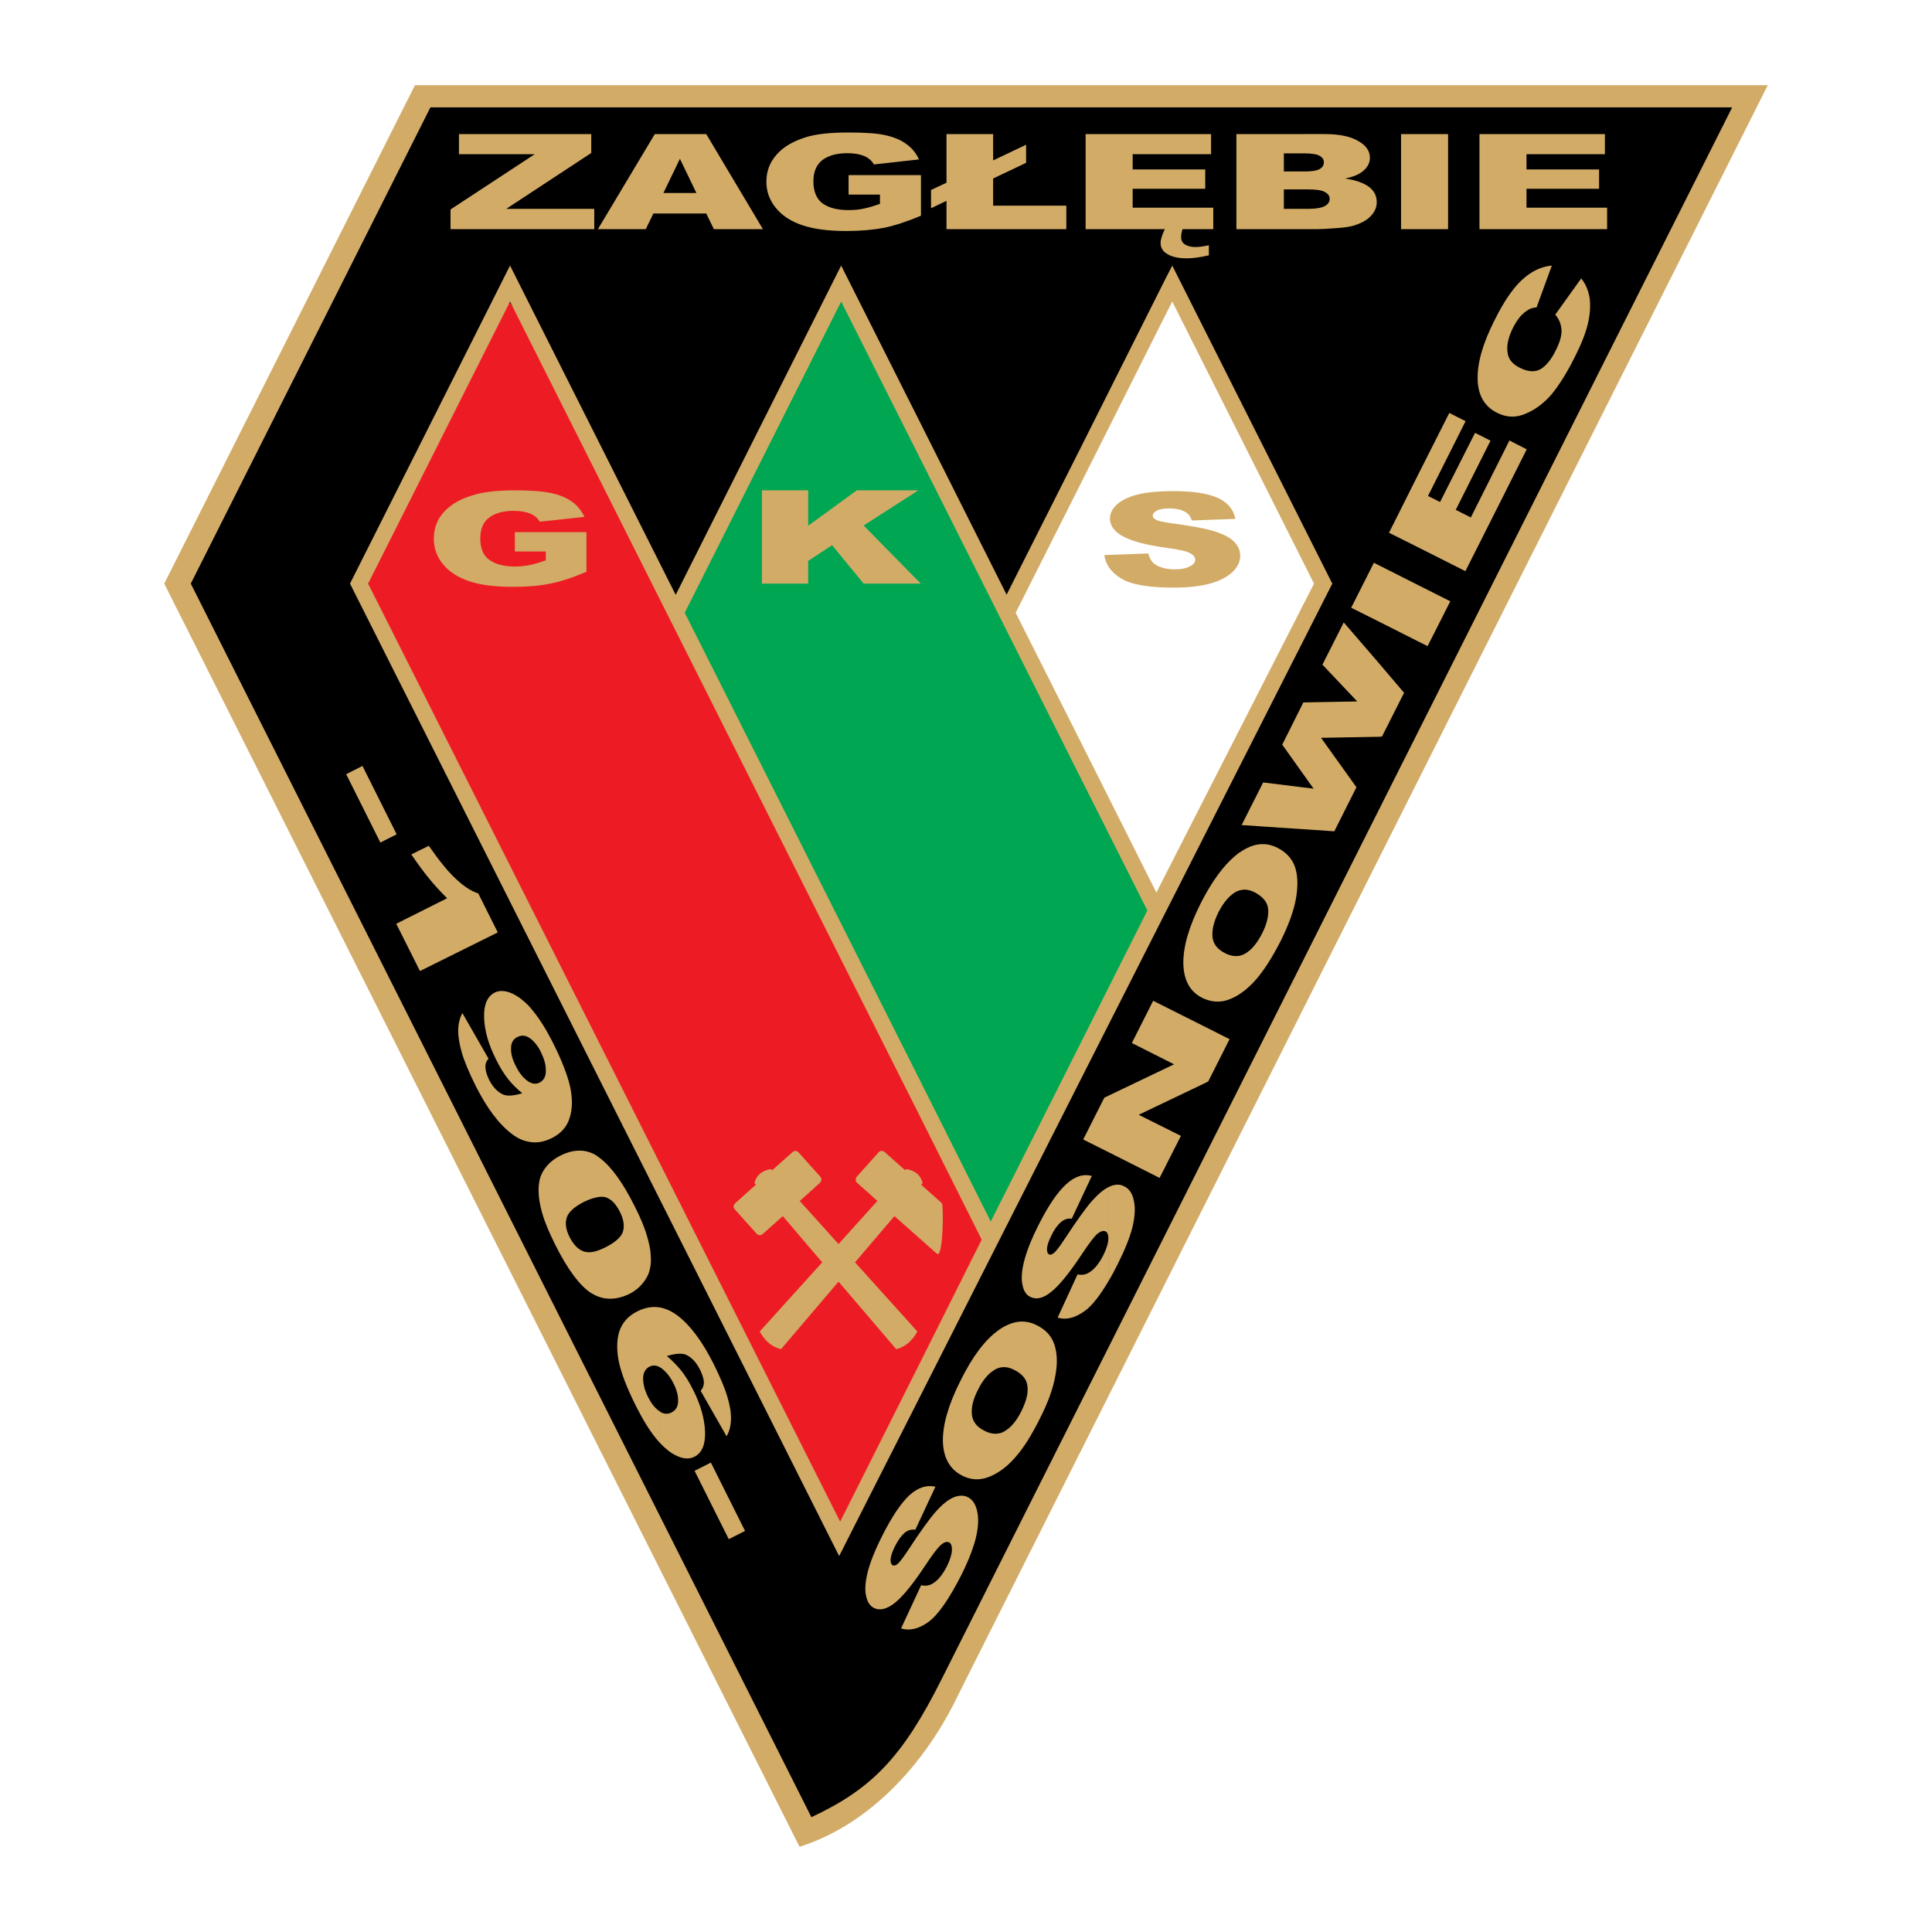
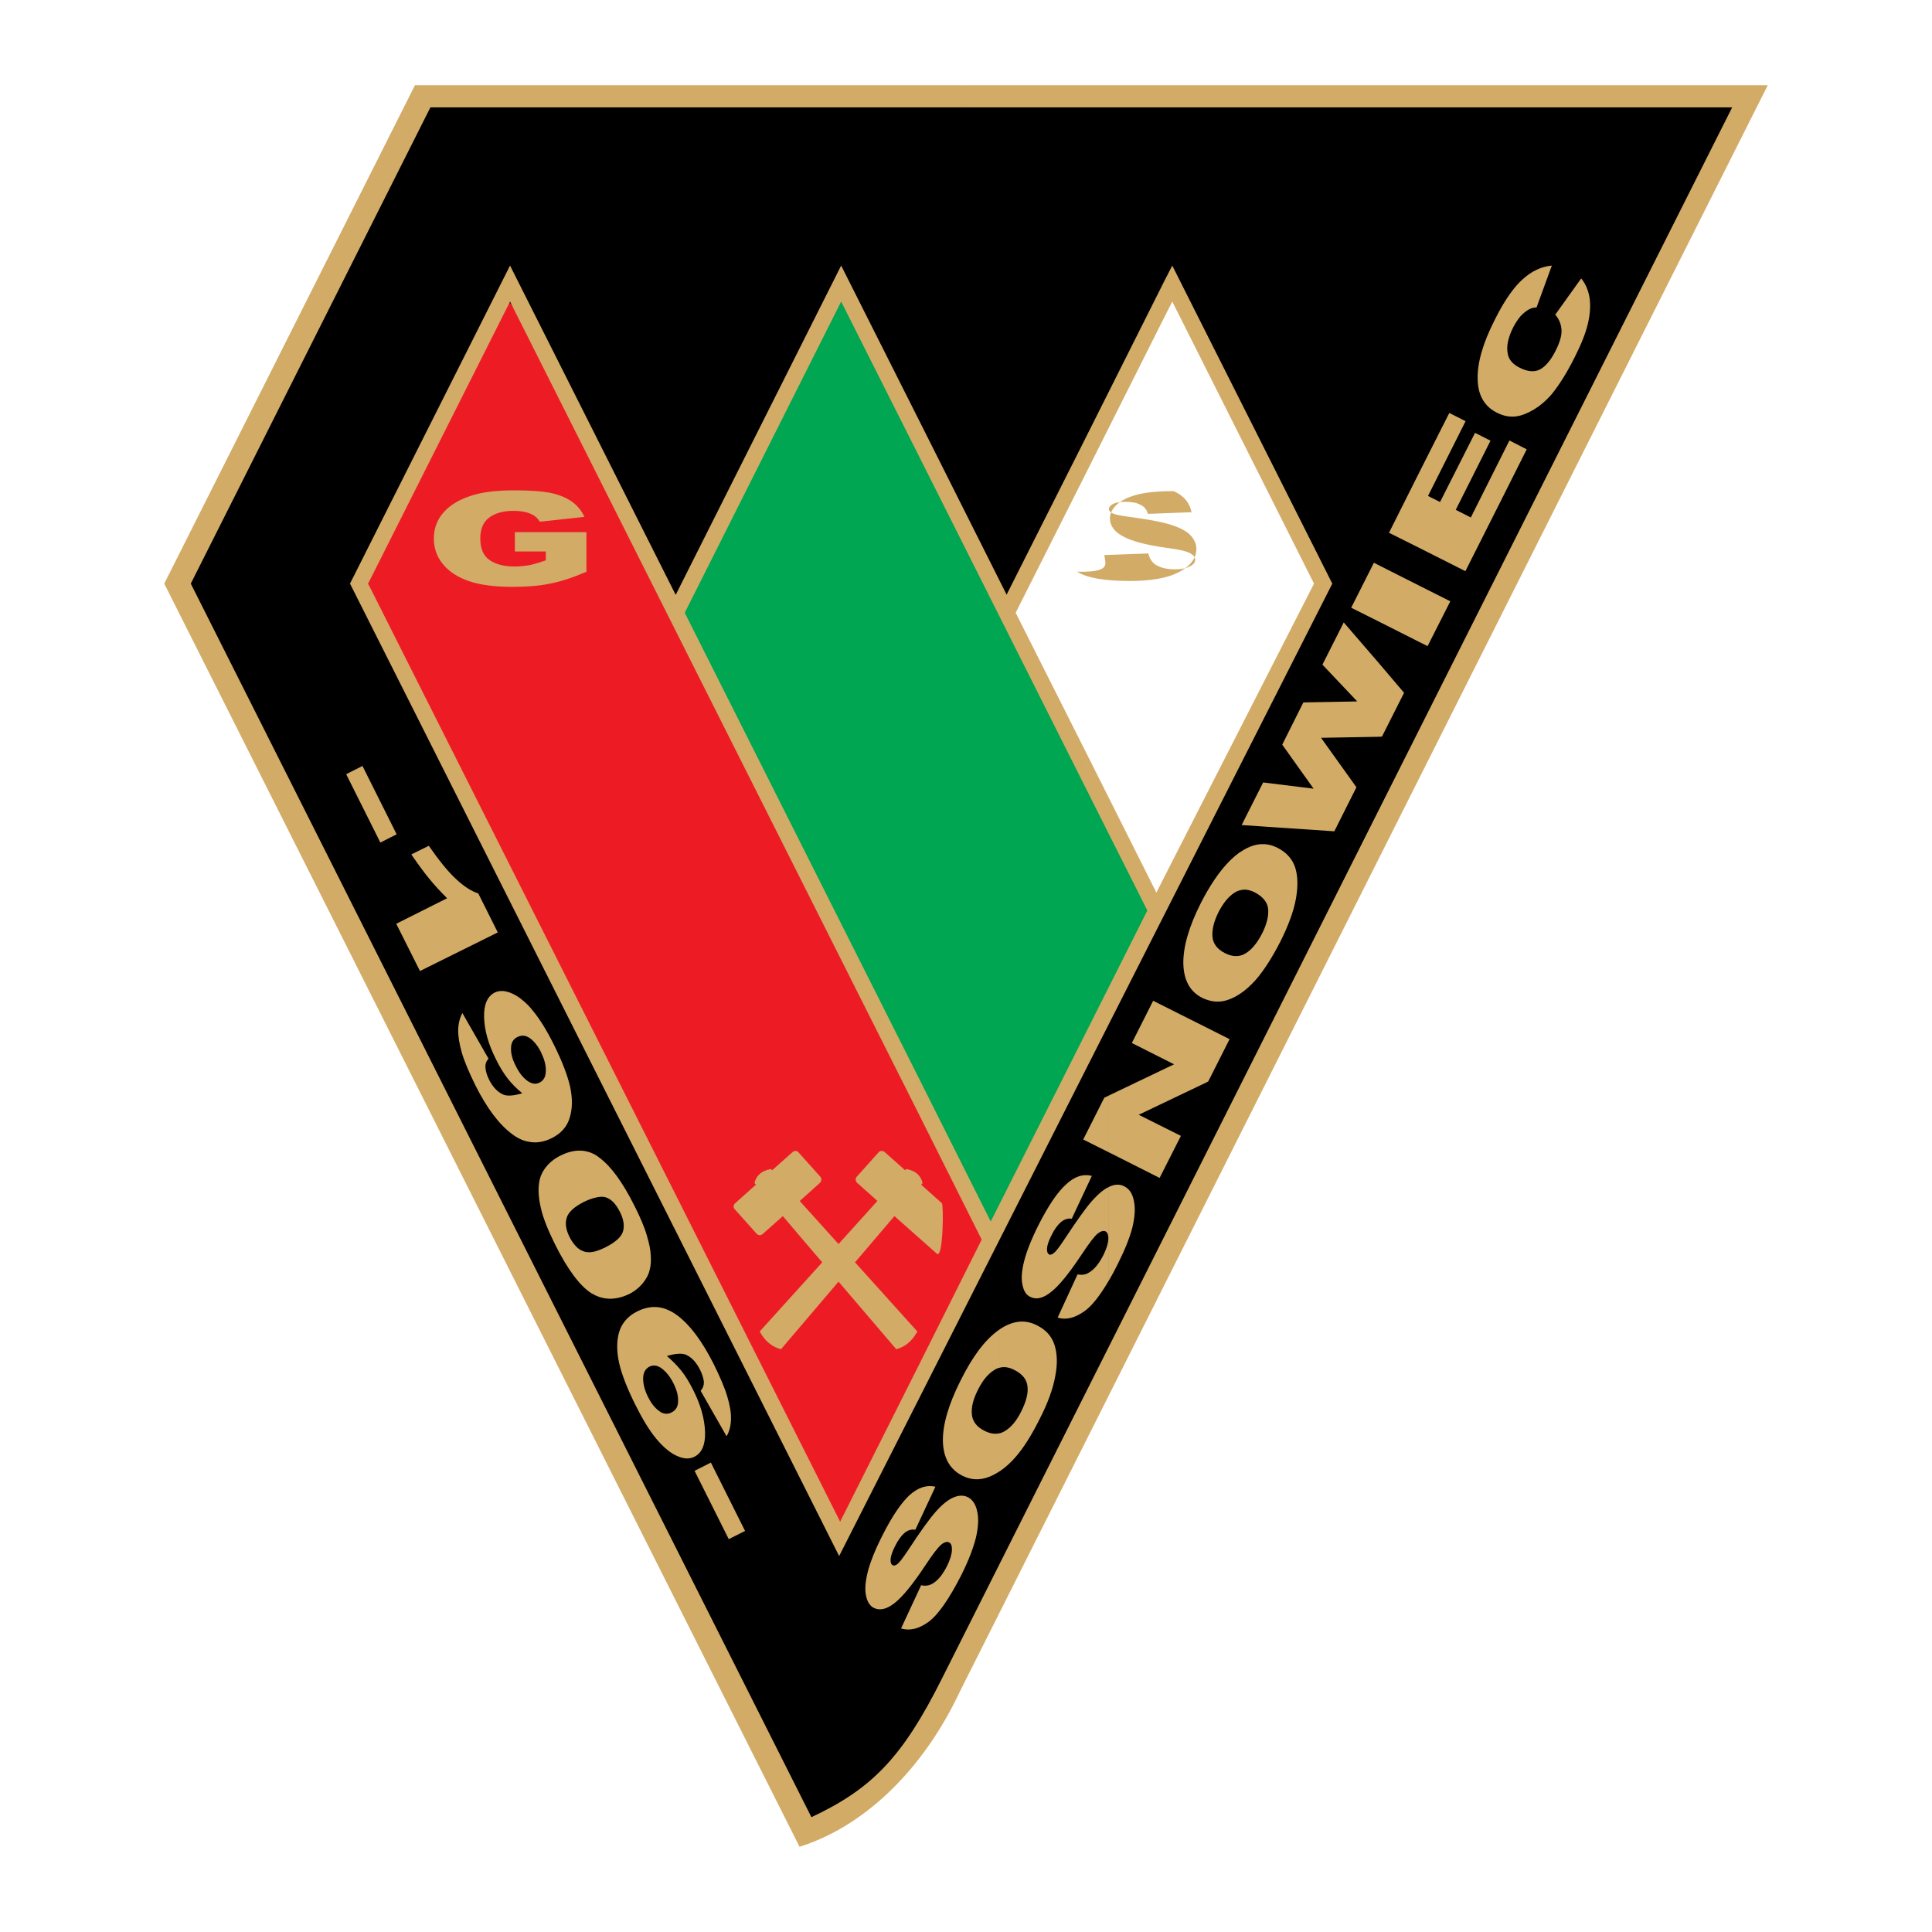
<svg xmlns="http://www.w3.org/2000/svg" version="1.0" id="Layer_1" x="0px" y="0px" width="192.756px" height="192.756px" viewBox="0 0 192.756 192.756" enable-background="new 0 0 192.756 192.756" xml:space="preserve">
  <g>
    <polygon fill-rule="evenodd" clip-rule="evenodd" fill="#FFFFFF" points="0,0 192.756,0 192.756,192.756 0,192.756 0,0  " />
    <path fill-rule="evenodd" clip-rule="evenodd" d="M42.241,9.968l-24.35,48.26l63.243,123.817   c10.751-2.086,15.304-17.17,17.711-22.004L174.344,9.567L42.241,9.968L42.241,9.968z" />
    <polygon fill-rule="evenodd" clip-rule="evenodd" fill="#FFFFFF" points="116.897,28.361 100.55,61.076 115.653,91.183    132.101,57.907 116.897,28.361  " />
    <path fill-rule="evenodd" clip-rule="evenodd" fill="#ED1C24" d="M36.726,58.228c0,0.862,43.626,93.29,47.096,93.591   c3.169,0.281,15.625-29.646,14.842-29.566c-1.002,0.102-45.591-90.581-47.818-92.045C48.219,28.501,36.726,57.425,36.726,58.228   L36.726,58.228z" />
    <path fill-rule="evenodd" clip-rule="evenodd" fill="#D2AB67" d="M95.937,168.426L176.369,8.504H95.937v2.207h76.883   L95.937,163.572V168.426L95.937,168.426z M16.387,58.228L79.77,184.252c6.258-1.965,11.955-7.32,15.625-14.723l0.542-1.104v-4.854   l-1.985,3.951c-3.912,7.803-6.96,10.951-12.998,13.779L19.034,58.228L42.943,10.71h52.993V8.504H41.399L16.387,58.228   L16.387,58.228z" />
    <polygon fill-rule="evenodd" clip-rule="evenodd" fill="#00A651" points="67.695,60.494 98.664,123.896 115.393,91.143    83.882,28.481 67.695,60.494  " />
    <path fill-rule="evenodd" clip-rule="evenodd" fill="#D2AB67" d="M116.215,91.163l16.709-32.935l-15.967-31.731l-0.742,1.444v3.61   l0.742-1.464l14.142,28.141l-14.884,29.165V91.163L116.215,91.163z M107.911,107.529l8.304-16.367v-3.771l-0.842,1.665   l-7.462-14.863v3.61l6.559,13.038l-6.559,13.037V107.529L107.911,107.529z M116.215,27.94l-8.304,16.548v3.59l8.304-16.528V27.94   L116.215,27.94z M100.43,59.331l-9.026-17.972v3.59l16.508,32.855v-3.61l-6.579-13.058l6.579-13.058v-3.59L100.43,59.331   L100.43,59.331z M91.403,140.104l16.508-32.574v-3.65l-9.066,17.992l-7.441-14.842v3.59l6.539,13.057l-6.539,13.059V140.104   L91.403,140.104z M91.403,41.359l-7.481-14.863L67.414,59.351l-0.06-0.121v3.59l24.049,47.798v-3.59L68.317,61.136l15.605-31.049   l7.481,14.863V41.359L91.403,41.359z M67.354,122.693l16.367,32.555l7.682-15.145v-3.369l-7.582,15.084l-16.468-32.734V122.693   L67.354,122.693z M67.354,59.23L50.887,26.496L34.92,58.228l32.434,64.466v-3.609L36.726,58.228l14.161-28.141l16.467,32.734V59.23   L67.354,59.23z" />
    <path fill-rule="evenodd" clip-rule="evenodd" fill="#D2AB67" d="M149.873,49.703v-4.312l0.722-1.444l1.725,0.883L149.873,49.703   L149.873,49.703z M149.873,41.399V30.528c0.661-1.124,1.323-2.006,1.985-2.608c0.923-0.862,1.905-1.324,2.969-1.424l-1.524,4.172   c-0.301,0.02-0.542,0.08-0.723,0.181c-0.301,0.16-0.602,0.401-0.882,0.702c-0.261,0.321-0.522,0.702-0.742,1.144   c-0.502,1.003-0.683,1.885-0.521,2.627c0.1,0.562,0.501,1.023,1.183,1.364c0.822,0.421,1.524,0.461,2.087,0.141   c0.541-0.321,1.042-0.923,1.483-1.805c0.441-0.863,0.643-1.564,0.603-2.126c-0.04-0.562-0.241-1.062-0.622-1.504l2.587-3.611   c0.462,0.562,0.723,1.224,0.843,1.986c0.101,0.763,0.04,1.604-0.181,2.547s-0.662,2.046-1.323,3.35   c-0.782,1.564-1.564,2.789-2.287,3.671c-0.742,0.862-1.604,1.524-2.567,1.925C151.438,41.62,150.655,41.66,149.873,41.399   L149.873,41.399z M149.873,30.528v10.871c-0.181-0.06-0.342-0.141-0.522-0.221c-1.243-0.622-1.905-1.745-1.925-3.37   c-0.04-1.604,0.521-3.57,1.705-5.897C149.371,31.41,149.632,30.949,149.873,30.528L149.873,30.528z M149.873,45.391l-3.13,6.238   l-1.504-0.762l3.47-6.9l-1.544-0.782l-3.49,6.9l-1.204-0.602l3.751-7.462l-1.624-0.822l-2.969,5.877v7.602l4.573,2.307l3.671-7.281   V45.391L149.873,45.391z M141.629,64.064v-5.616l3.068,1.544l-2.267,4.473L141.629,64.064L141.629,64.064z M141.629,47.075v7.602   l-3.049-1.524L141.629,47.075L141.629,47.075z M141.629,58.448v5.616l-4.172-2.106v-5.616L141.629,58.448L141.629,58.448z    M137.457,73.512V66.03l2.627,3.089l-2.206,4.373L137.457,73.512L137.457,73.512z M137.457,56.342v5.616l-2.648-1.324l2.267-4.493   L137.457,56.342L137.457,56.342z M137.457,66.03v7.481l-5.656,0.1l3.53,4.935l-2.207,4.393l-9.246-0.622l2.146-4.252l5.035,0.622   l-3.13-4.393l2.106-4.212l5.376-0.1l-3.471-3.67l2.126-4.212L137.457,66.03L137.457,66.03z M123.757,99.125v-3.79   c0.181-0.04,0.361-0.121,0.521-0.221c0.603-0.361,1.144-1.023,1.625-1.945c0.481-0.943,0.682-1.766,0.622-2.467   c-0.061-0.682-0.521-1.244-1.364-1.685c-0.502-0.241-0.963-0.321-1.404-0.201v-3.811c1.284-0.882,2.508-1.023,3.69-0.421   c0.883,0.441,1.484,1.103,1.766,1.945c0.28,0.863,0.301,1.906,0.08,3.149c-0.221,1.224-0.742,2.648-1.545,4.252   c-0.822,1.604-1.645,2.889-2.446,3.812C124.8,98.303,124.278,98.785,123.757,99.125L123.757,99.125z M123.757,85.005v3.811   c-0.2,0.04-0.401,0.121-0.581,0.241c-0.603,0.381-1.144,1.043-1.625,1.986c-0.441,0.902-0.642,1.705-0.582,2.427   c0.061,0.682,0.481,1.243,1.244,1.625c0.562,0.281,1.062,0.361,1.544,0.241v3.79c-0.361,0.242-0.702,0.422-1.062,0.562   c-0.782,0.32-1.565,0.32-2.327,0.041V89.057c1.043-1.825,2.126-3.149,3.249-3.972C123.656,85.065,123.697,85.025,123.757,85.005   L123.757,85.005z M120.367,107.992v-5.477l2.307,1.164l-2.126,4.211L120.367,107.992L120.367,107.992z M120.367,89.057v10.672   c-0.141-0.041-0.261-0.102-0.401-0.162c-1.243-0.621-1.865-1.764-1.905-3.429c-0.021-1.665,0.542-3.65,1.726-5.997   C119.986,89.759,120.167,89.398,120.367,89.057L120.367,89.057z M120.367,102.516v5.477l-6.76,3.229l4.213,2.105l-2.127,4.193   l-5.055-2.549v-5.676l6.499-3.109l-4.212-2.125l2.126-4.213L120.367,102.516L120.367,102.516z M110.639,127.748v-9.326   c0.04-0.021,0.081-0.041,0.121-0.061c0.521-0.221,1.003-0.221,1.404,0c0.501,0.24,0.822,0.723,0.962,1.443   c0.161,0.723,0.101,1.586-0.14,2.629c-0.261,1.023-0.742,2.227-1.444,3.631C111.241,126.686,110.939,127.248,110.639,127.748   L110.639,127.748z M99.748,132.623c1.283-0.863,2.527-1.004,3.69-0.402c0.902,0.441,1.484,1.084,1.765,1.947   c0.281,0.861,0.321,1.904,0.08,3.129c-0.221,1.242-0.722,2.646-1.544,4.252c-0.822,1.645-1.625,2.928-2.447,3.852   c-0.481,0.561-1.003,1.021-1.544,1.383v-3.791c0.18-0.039,0.36-0.119,0.521-0.221c0.621-0.381,1.163-1.023,1.624-1.965   c0.481-0.963,0.702-1.785,0.622-2.467c-0.061-0.703-0.502-1.264-1.364-1.686c-0.481-0.24-0.963-0.32-1.403-0.201V132.623   L99.748,132.623z M110.639,109.295v5.676l-2.566-1.283l2.105-4.172L110.639,109.295L110.639,109.295z M110.639,118.422   c-0.501,0.221-1.043,0.682-1.664,1.363c-0.643,0.723-1.564,2.025-2.769,3.852c-0.501,0.762-0.842,1.203-1.043,1.363   c-0.2,0.16-0.36,0.221-0.481,0.16c-0.16-0.08-0.24-0.279-0.221-0.602c0.021-0.32,0.161-0.742,0.422-1.264   c0.301-0.641,0.642-1.082,0.962-1.363c0.342-0.281,0.702-0.4,1.084-0.342l2.005-4.271c-0.882-0.221-1.744,0.061-2.587,0.863   c-0.862,0.781-1.745,2.105-2.688,3.951c-0.763,1.504-1.244,2.748-1.484,3.711c-0.241,0.963-0.301,1.744-0.161,2.346   c0.121,0.623,0.382,1.023,0.782,1.203c0.603,0.301,1.305,0.141,2.106-0.521c0.803-0.641,1.806-1.885,3.029-3.73   c0.741-1.123,1.264-1.805,1.584-2.066c0.321-0.24,0.582-0.32,0.782-0.221c0.2,0.102,0.301,0.361,0.281,0.803   c-0.021,0.422-0.181,0.943-0.502,1.586c-0.441,0.861-0.922,1.443-1.464,1.744c-0.321,0.201-0.702,0.24-1.104,0.16l-1.985,4.312   c0.822,0.262,1.725,0.041,2.708-0.662c0.722-0.521,1.524-1.543,2.406-3.049V118.422L110.639,118.422z M95.997,147.225   c-1.243-0.643-1.885-1.785-1.925-3.449c-0.021-1.645,0.562-3.65,1.745-5.998c1.183-2.406,2.447-4.092,3.791-5.055   c0.04-0.039,0.101-0.061,0.141-0.1v3.83c-0.201,0.041-0.382,0.121-0.562,0.242c-0.621,0.381-1.163,1.043-1.625,1.984   c-0.461,0.902-0.662,1.705-0.602,2.408c0.061,0.721,0.481,1.283,1.263,1.664c0.542,0.281,1.063,0.361,1.525,0.24v3.791   c-0.342,0.221-0.702,0.422-1.063,0.562C97.762,147.707,96.859,147.666,95.997,147.225L95.997,147.225z M89.899,162.469l2.005-4.312   c0.401,0.1,0.783,0.041,1.104-0.141c0.542-0.301,1.023-0.883,1.464-1.744c0.32-0.643,0.481-1.184,0.501-1.605   c0.02-0.42-0.08-0.682-0.28-0.781c-0.201-0.102-0.462-0.041-0.783,0.221c-0.321,0.26-0.842,0.941-1.584,2.064   c-1.224,1.846-2.227,3.09-3.029,3.732c-0.802,0.641-1.504,0.822-2.106,0.521c-0.401-0.201-0.662-0.604-0.782-1.205   c-0.14-0.602-0.08-1.383,0.16-2.365c0.241-0.963,0.722-2.188,1.484-3.691c0.943-1.865,1.825-3.17,2.668-3.973   c0.862-0.781,1.725-1.062,2.607-0.861l-2.006,4.293c-0.381-0.061-0.742,0.039-1.083,0.32c-0.321,0.281-0.662,0.742-0.963,1.363   c-0.261,0.521-0.401,0.943-0.421,1.264c-0.02,0.322,0.061,0.521,0.221,0.602c0.121,0.061,0.281,0.021,0.481-0.141   c0.201-0.16,0.542-0.621,1.043-1.363c1.204-1.846,2.126-3.129,2.768-3.852c0.662-0.742,1.244-1.203,1.785-1.424   c0.521-0.221,1.003-0.221,1.404-0.02c0.481,0.24,0.803,0.742,0.943,1.443c0.161,0.723,0.101,1.605-0.14,2.629   c-0.261,1.021-0.722,2.246-1.424,3.65c-1.243,2.447-2.347,4.031-3.31,4.732C91.644,162.529,90.742,162.73,89.899,162.469   L89.899,162.469z" />
    <path fill-rule="evenodd" clip-rule="evenodd" fill="#D2AB67" d="M65.91,144.035v-3.148c0.361,0.201,0.722,0.221,1.083,0.039   c0.441-0.221,0.662-0.602,0.662-1.143c0.02-0.541-0.14-1.123-0.461-1.766c-0.321-0.641-0.702-1.123-1.143-1.463   c-0.04-0.041-0.081-0.061-0.141-0.102v-5.996c0.562,0.119,1.123,0.381,1.665,0.781c1.284,0.963,2.487,2.588,3.63,4.854   c0.662,1.346,1.123,2.428,1.364,3.27c0.261,0.863,0.381,1.605,0.361,2.248c-0.02,0.66-0.161,1.223-0.441,1.684l-2.587-4.533   c0.241-0.26,0.341-0.582,0.321-0.922c-0.04-0.342-0.161-0.723-0.361-1.143c-0.381-0.764-0.842-1.264-1.404-1.525   c-0.401-0.18-1.043-0.141-1.926,0.121c0.522,0.441,1.003,0.922,1.425,1.443c0.421,0.521,0.822,1.184,1.203,1.945   c0.762,1.504,1.143,2.908,1.184,4.193c0.04,1.264-0.321,2.105-1.063,2.467c-0.502,0.26-1.104,0.221-1.785-0.102   C66.973,144.998,66.451,144.598,65.91,144.035L65.91,144.035z M70.924,145.922l3.41,6.818l-1.625,0.822l-3.41-6.818L70.924,145.922   L70.924,145.922z M65.91,130.457v5.996c-0.381-0.24-0.762-0.279-1.123-0.1c-0.401,0.221-0.622,0.602-0.622,1.184   c0,0.561,0.16,1.184,0.501,1.865c0.301,0.602,0.662,1.062,1.083,1.363c0.06,0.041,0.12,0.08,0.16,0.121v3.148   c-0.14-0.16-0.301-0.32-0.441-0.502c-0.682-0.822-1.364-1.945-2.066-3.35c-0.842-1.684-1.384-3.088-1.645-4.252   c-0.241-1.143-0.241-2.166,0.02-3.049c0.281-0.902,0.883-1.584,1.805-2.045C64.385,130.436,65.147,130.316,65.91,130.457   L65.91,130.457z M59.351,129.213v-4.354c0.301-0.08,0.662-0.221,1.063-0.42c1.003-0.502,1.585-1.043,1.746-1.586   c0.16-0.561,0.06-1.223-0.321-1.965c-0.402-0.783-0.843-1.244-1.384-1.424c-0.301-0.1-0.662-0.08-1.104,0.039v-4.312   c0.161,0.102,0.321,0.201,0.461,0.322c1.164,0.861,2.327,2.467,3.51,4.834c0.562,1.123,0.983,2.105,1.204,2.889   c0.241,0.801,0.381,1.463,0.401,2.025c0.04,0.561,0,1.043-0.101,1.404c-0.08,0.381-0.241,0.721-0.461,1.043   c-0.401,0.602-0.923,1.043-1.524,1.363C61.577,129.693,60.414,129.734,59.351,129.213L59.351,129.213z M52.731,100.33   c0.141,0.16,0.301,0.34,0.441,0.521c0.682,0.822,1.364,1.924,2.066,3.328c0.842,1.686,1.384,3.109,1.645,4.254   c0.241,1.143,0.241,2.166-0.04,3.068c-0.261,0.902-0.863,1.584-1.785,2.045c-0.803,0.402-1.584,0.521-2.327,0.361v-5.996   c0.381,0.24,0.743,0.279,1.104,0.1c0.421-0.221,0.622-0.602,0.622-1.184c0.02-0.562-0.16-1.184-0.481-1.846   c-0.301-0.621-0.682-1.082-1.083-1.385c-0.06-0.039-0.12-0.08-0.161-0.1V100.33L52.731,100.33z M59.351,115.191v4.312   c-0.341,0.08-0.702,0.221-1.123,0.422c-0.963,0.502-1.524,1.023-1.685,1.564c-0.181,0.562-0.081,1.203,0.281,1.926   c0.241,0.48,0.521,0.842,0.842,1.123c0.341,0.262,0.702,0.4,1.103,0.4c0.181,0,0.361-0.02,0.582-0.08v4.354   c-0.12-0.061-0.22-0.121-0.341-0.182c-1.143-0.721-2.367-2.346-3.63-4.873c-0.702-1.424-1.184-2.607-1.404-3.59   c-0.241-0.984-0.301-1.846-0.18-2.607c0.08-0.543,0.301-1.043,0.682-1.525c0.361-0.461,0.842-0.842,1.444-1.143   C57.165,114.67,58.308,114.631,59.351,115.191L59.351,115.191z M46.132,101.072l2.608,4.553c-0.241,0.26-0.341,0.561-0.301,0.922   c0.02,0.342,0.14,0.723,0.341,1.145c0.381,0.762,0.843,1.242,1.404,1.504c0.401,0.18,1.043,0.141,1.925-0.121   c-0.521-0.422-1.003-0.902-1.424-1.424c-0.421-0.541-0.822-1.184-1.203-1.967c-0.763-1.504-1.144-2.887-1.184-4.172   c-0.04-1.283,0.321-2.105,1.063-2.486c0.501-0.24,1.103-0.201,1.785,0.121c0.521,0.24,1.043,0.641,1.584,1.184v3.168   c-0.361-0.221-0.722-0.221-1.103-0.039c-0.421,0.199-0.642,0.58-0.642,1.123c-0.02,0.541,0.141,1.123,0.462,1.744   c0.321,0.662,0.702,1.164,1.143,1.484c0.04,0.041,0.08,0.061,0.14,0.102v5.996c-0.562-0.1-1.123-0.361-1.665-0.781   c-1.284-0.963-2.487-2.568-3.63-4.834c-0.662-1.344-1.124-2.447-1.364-3.291c-0.241-0.842-0.361-1.584-0.361-2.227   C45.731,102.115,45.872,101.553,46.132,101.072L46.132,101.072z M36.164,76.42l3.41,6.819l-1.625,0.822l-3.41-6.819L36.164,76.42   L36.164,76.42z M49.663,93.028L41.9,96.879l-2.367-4.714l5.075-2.547c-0.642-0.642-1.224-1.264-1.746-1.905   c-0.521-0.622-1.123-1.444-1.825-2.467l1.745-0.862c1.023,1.484,1.926,2.587,2.688,3.29c0.762,0.722,1.504,1.223,2.247,1.464   L49.663,93.028L49.663,93.028z" />
    <path fill-rule="evenodd" clip-rule="evenodd" fill="#D2AB67" d="M51.368,55.019v-1.926h7.141v3.951   c-1.364,0.582-2.567,0.983-3.63,1.184c-1.043,0.221-2.287,0.321-3.731,0.321c-1.785,0-3.229-0.181-4.333-0.562   c-1.123-0.381-2.006-0.943-2.607-1.685c-0.622-0.742-0.923-1.604-0.923-2.567c0-1.002,0.321-1.905,1.003-2.647   c0.682-0.762,1.665-1.324,2.969-1.705c1.003-0.301,2.367-0.461,4.072-0.461c1.665,0,2.888,0.101,3.711,0.281   c0.822,0.18,1.504,0.481,2.045,0.862c0.542,0.401,0.943,0.902,1.224,1.504l-4.453,0.481c-0.201-0.341-0.501-0.622-0.943-0.802   c-0.441-0.181-1.003-0.281-1.685-0.281c-1.003,0-1.806,0.221-2.407,0.662s-0.902,1.124-0.902,2.086   c0,1.003,0.301,1.725,0.902,2.146c0.602,0.441,1.464,0.662,2.547,0.662c0.521,0,1.003-0.061,1.484-0.141   c0.461-0.101,1.003-0.261,1.604-0.481v-0.882H51.368L51.368,55.019z" />
-     <polygon fill-rule="evenodd" clip-rule="evenodd" fill="#D2AB67" points="76.019,48.92 80.632,48.92 80.632,52.451 85.486,48.92    91.624,48.92 86.168,52.431 91.865,58.228 86.168,58.228 83.019,54.396 80.632,55.961 80.632,58.228 76.019,58.228 76.019,48.92     " />
-     <path fill-rule="evenodd" clip-rule="evenodd" fill="#D2AB67" d="M110.178,55.379l4.393-0.161c0.101,0.441,0.301,0.782,0.582,1.023   c0.481,0.361,1.163,0.562,2.046,0.562c0.662,0,1.163-0.1,1.524-0.301c0.361-0.181,0.521-0.401,0.521-0.662   c0-0.241-0.16-0.461-0.502-0.642c-0.341-0.2-1.123-0.381-2.366-0.542c-2.026-0.281-3.471-0.662-4.333-1.143   c-0.862-0.461-1.304-1.063-1.304-1.785c0-0.481,0.221-0.943,0.662-1.364s1.123-0.762,2.006-1.003   c0.902-0.241,2.126-0.361,3.69-0.361c1.905,0,3.37,0.221,4.373,0.662c1.003,0.441,1.584,1.143,1.785,2.106l-4.353,0.161   c-0.121-0.421-0.361-0.723-0.742-0.903c-0.361-0.201-0.883-0.301-1.524-0.301c-0.542,0-0.943,0.08-1.224,0.22   c-0.261,0.141-0.401,0.321-0.401,0.522c0,0.14,0.12,0.281,0.341,0.401c0.221,0.121,0.723,0.221,1.545,0.341   c2.025,0.261,3.47,0.542,4.332,0.822c0.883,0.281,1.524,0.622,1.905,1.023c0.401,0.421,0.603,0.882,0.603,1.384   c0,0.602-0.261,1.144-0.782,1.645c-0.542,0.501-1.284,0.882-2.227,1.143c-0.963,0.261-2.167,0.401-3.61,0.401   c-2.527,0-4.293-0.301-5.275-0.923C110.859,57.104,110.298,56.322,110.178,55.379L110.178,55.379z" />
+     <path fill-rule="evenodd" clip-rule="evenodd" fill="#D2AB67" d="M110.178,55.379l4.393-0.161c0.101,0.441,0.301,0.782,0.582,1.023   c0.481,0.361,1.163,0.562,2.046,0.562c0.662,0,1.163-0.1,1.524-0.301c0.361-0.181,0.521-0.401,0.521-0.662   c0-0.241-0.16-0.461-0.502-0.642c-0.341-0.2-1.123-0.381-2.366-0.542c-2.026-0.281-3.471-0.662-4.333-1.143   c-0.862-0.461-1.304-1.063-1.304-1.785c0-0.481,0.221-0.943,0.662-1.364s1.123-0.762,2.006-1.003   c0.902-0.241,2.126-0.361,3.69-0.361c1.003,0.441,1.584,1.143,1.785,2.106l-4.353,0.161   c-0.121-0.421-0.361-0.723-0.742-0.903c-0.361-0.201-0.883-0.301-1.524-0.301c-0.542,0-0.943,0.08-1.224,0.22   c-0.261,0.141-0.401,0.321-0.401,0.522c0,0.14,0.12,0.281,0.341,0.401c0.221,0.121,0.723,0.221,1.545,0.341   c2.025,0.261,3.47,0.542,4.332,0.822c0.883,0.281,1.524,0.622,1.905,1.023c0.401,0.421,0.603,0.882,0.603,1.384   c0,0.602-0.261,1.144-0.782,1.645c-0.542,0.501-1.284,0.882-2.227,1.143c-0.963,0.261-2.167,0.401-3.61,0.401   c-2.527,0-4.293-0.301-5.275-0.923C110.859,57.104,110.298,56.322,110.178,55.379L110.178,55.379z" />
    <path fill-rule="evenodd" clip-rule="evenodd" fill="#D2AB67" d="M89.237,121.33c-1.304,1.545-2.628,3.068-3.932,4.613l6.218,6.9   c-0.521,0.963-1.224,1.543-2.106,1.766c-1.926-2.248-3.831-4.494-5.757-6.74c-1.905,2.246-3.831,4.492-5.737,6.74   c-0.902-0.223-1.604-0.803-2.126-1.766l6.238-6.9c-1.324-1.545-2.628-3.068-3.932-4.613l-2.006,1.785   c-0.18,0.16-0.441,0.16-0.602-0.02l-2.207-2.467c-0.141-0.162-0.12-0.422,0.061-0.582l2.065-1.846   c-0.04-0.061-0.08-0.121-0.14-0.16c0.181-0.783,0.722-1.244,1.645-1.404l0.121,0.119l2.026-1.805c0.18-0.16,0.441-0.16,0.582,0   l2.207,2.467c0.141,0.182,0.12,0.441-0.06,0.602l-2.006,1.807l3.871,4.291l3.871-4.291h0.02l-2.026-1.807   c-0.181-0.16-0.2-0.42-0.06-0.602l2.207-2.467c0.161-0.16,0.421-0.16,0.602,0l2.026,1.805l0.121-0.119   c0.902,0.16,1.444,0.621,1.625,1.404c-0.04,0.039-0.081,0.1-0.141,0.16l2.066,1.846c0.18,0.16,0.14,5.596-0.502,5.033   L89.237,121.33L89.237,121.33z" />
-     <path fill-rule="evenodd" clip-rule="evenodd" fill="#D2AB67" d="M130.096,22.865V20.84h0.381c0.802,0,1.363-0.101,1.705-0.281   c0.32-0.18,0.481-0.421,0.481-0.722c0-0.281-0.161-0.501-0.481-0.682c-0.321-0.181-0.903-0.261-1.726-0.261h-0.36v-1.785h0.04   c0.722,0,1.243-0.081,1.524-0.241c0.28-0.161,0.421-0.381,0.421-0.682c0-0.281-0.141-0.481-0.421-0.642   c-0.281-0.161-0.782-0.241-1.505-0.241h-0.06v-1.926h2.046c1.464,0,2.567,0.221,3.35,0.682c0.802,0.441,1.184,1.003,1.184,1.685   c0,0.562-0.281,1.043-0.843,1.444c-0.361,0.261-0.902,0.481-1.625,0.622c1.083,0.161,1.886,0.461,2.388,0.842   c0.521,0.401,0.762,0.903,0.762,1.524c0,0.482-0.181,0.923-0.542,1.324c-0.36,0.401-0.862,0.702-1.504,0.923   c-0.381,0.16-0.982,0.26-1.766,0.321c-1.062,0.08-1.765,0.12-2.105,0.12H130.096L130.096,22.865z M147.606,13.378h12.516v2.005   H152.3v1.525h7.24v1.925h-7.24v1.886h8.043v2.146h-12.736V13.378L147.606,13.378z M139.783,13.378h4.693v9.487h-4.693V13.378   L139.783,13.378z M70.463,21.301h-2.627v-2.046h1.645l-1.645-3.41v-2.467h2.627l5.656,9.487h-4.894L70.463,21.301L70.463,21.301z    M130.096,13.378v1.926h-2.006v1.805h2.006v1.785h-2.006v1.946h2.006v2.025h-6.74v-9.487H130.096L130.096,13.378z M108.312,13.378   h12.516v2.005h-7.822v1.525h7.241v1.925h-7.241v1.886h8.043v2.146h-3.068c-0.101,0.321-0.141,0.562-0.141,0.782   c0,0.321,0.12,0.582,0.381,0.742c0.261,0.161,0.602,0.261,1.063,0.261c0.321,0,0.762-0.06,1.324-0.18v1.003   c-0.863,0.2-1.585,0.3-2.207,0.3c-0.822,0-1.464-0.14-1.926-0.421c-0.461-0.261-0.682-0.642-0.682-1.103   c0-0.341,0.141-0.803,0.421-1.384h-7.902V13.378L108.312,13.378z M94.432,13.378h4.654v2.627l3.289-1.564v1.805l-3.289,1.564v2.708   h7.301v2.347H94.432v-2.828l-1.544,0.742v-1.825l1.544-0.722V13.378L94.432,13.378z M84.664,19.415V17.47h7.221v4.052   c-1.384,0.582-2.607,0.983-3.67,1.204c-1.063,0.201-2.327,0.321-3.791,0.321c-1.805,0-3.27-0.201-4.393-0.582   c-1.124-0.381-2.006-0.963-2.627-1.725c-0.622-0.762-0.943-1.625-0.943-2.607c0-1.043,0.341-1.946,1.022-2.708   c0.682-0.782,1.685-1.364,3.009-1.765c1.023-0.301,2.407-0.441,4.132-0.441c1.685,0,2.928,0.08,3.75,0.28   c0.843,0.181,1.525,0.481,2.066,0.883c0.562,0.401,0.963,0.903,1.244,1.524l-4.493,0.501c-0.201-0.361-0.521-0.642-0.963-0.843   c-0.441-0.181-1.003-0.28-1.705-0.28c-1.022,0-1.845,0.22-2.447,0.662c-0.602,0.461-0.923,1.164-0.923,2.146   c0,1.023,0.321,1.765,0.923,2.207c0.622,0.441,1.484,0.662,2.587,0.662c0.521,0,1.023-0.041,1.484-0.141   c0.481-0.1,1.023-0.261,1.645-0.481v-0.923H84.664L84.664,19.415z M67.835,21.301h-2.647l-0.762,1.564h-4.774l5.676-9.487h2.507   v2.467l-1.645,3.41h1.645V21.301L67.835,21.301z M45.792,13.378H58.99v1.885l-8.484,5.577h8.785v2.025H44.949V20.9l8.404-5.517   h-7.562V13.378L45.792,13.378z" />
  </g>
</svg>